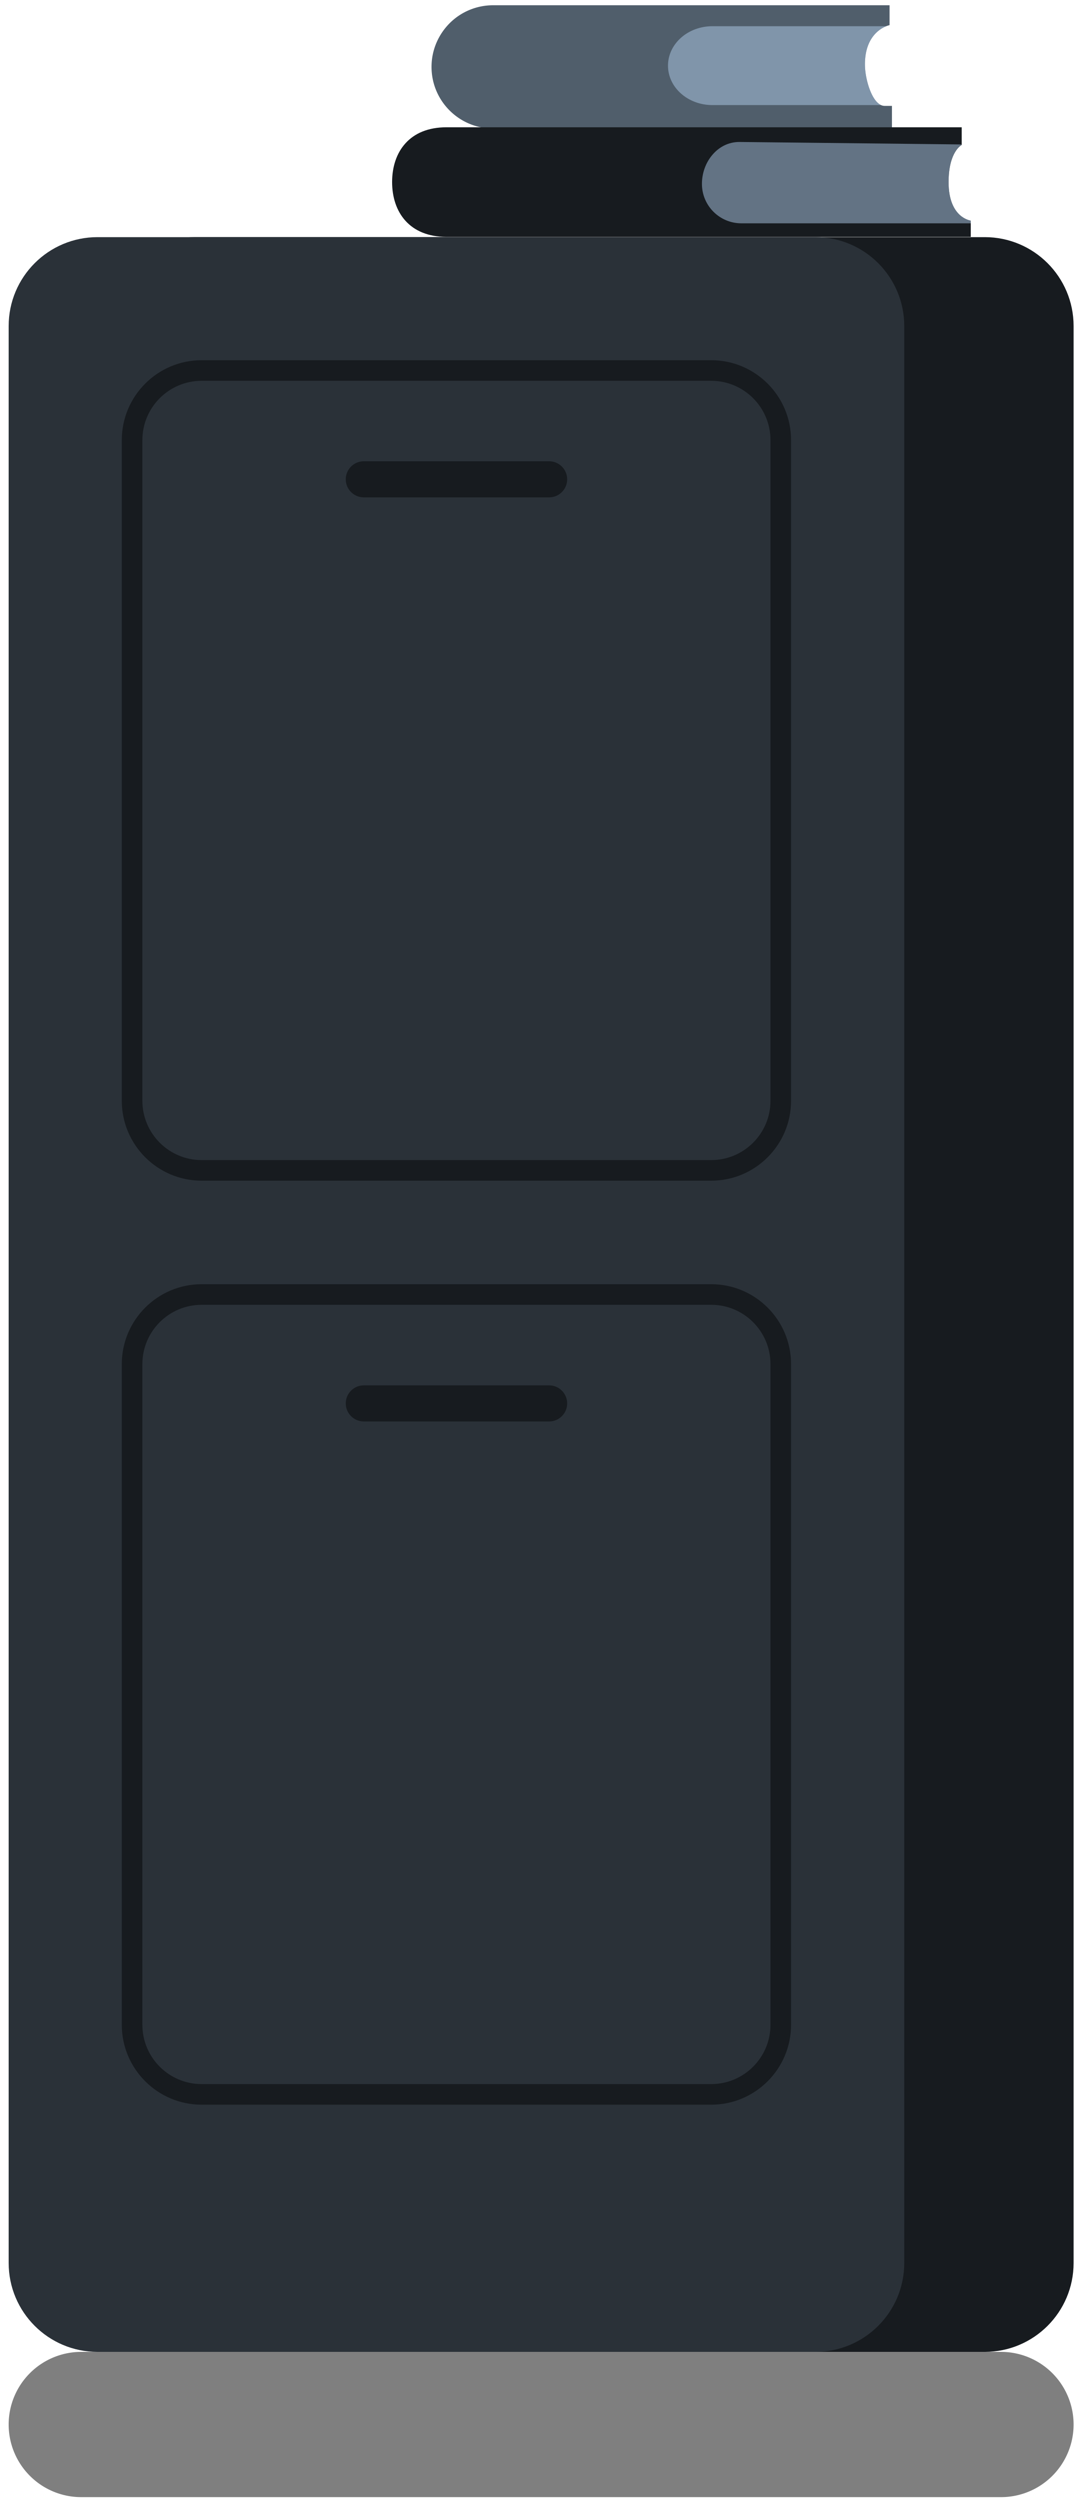
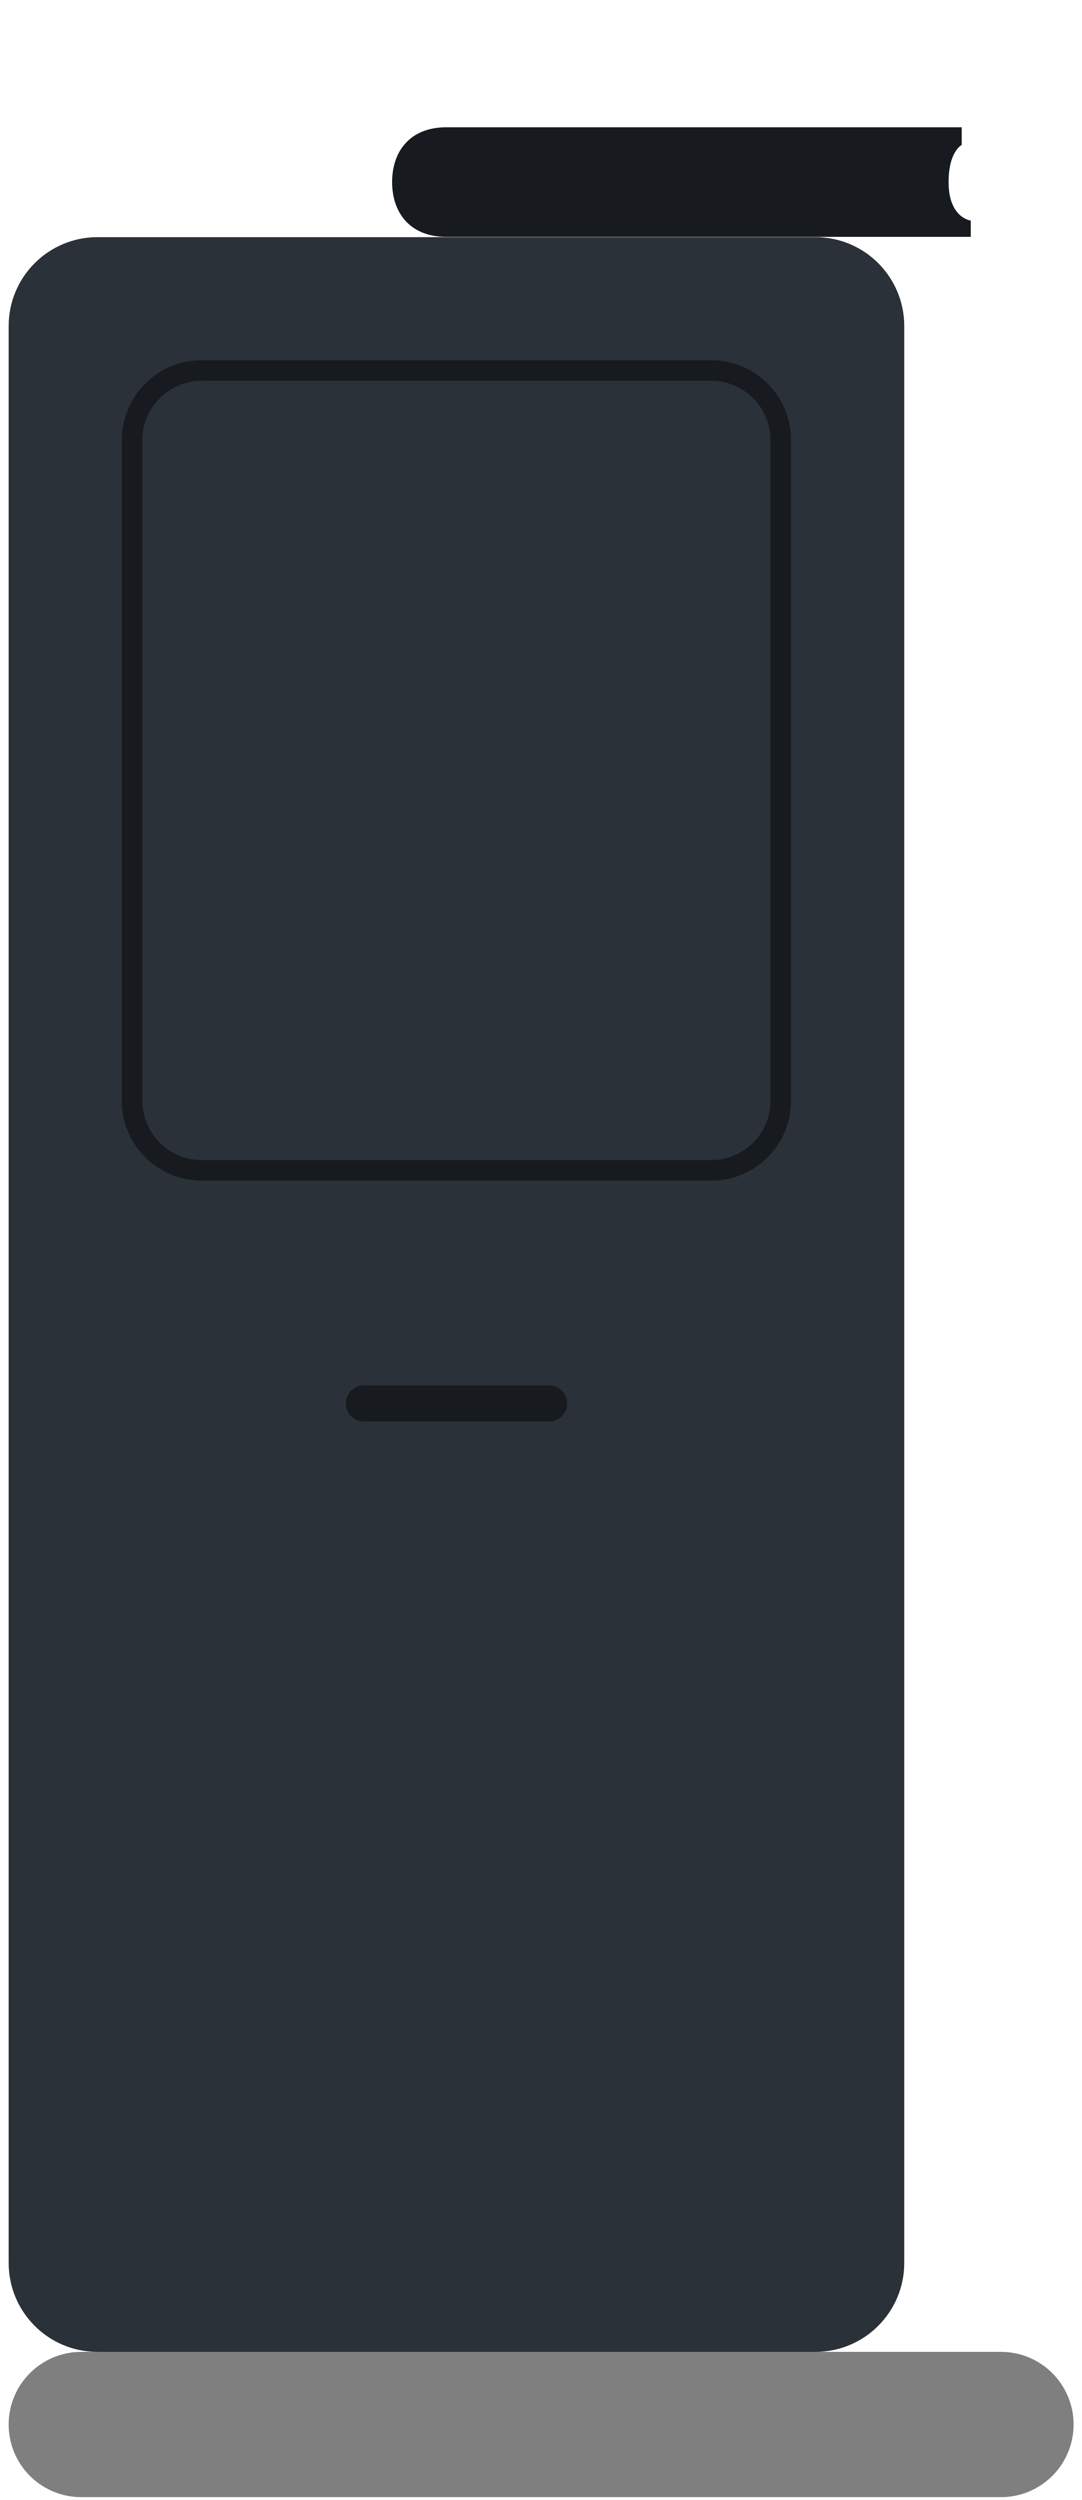
<svg xmlns="http://www.w3.org/2000/svg" width="123" height="284" viewBox="0 0 123 284" fill="none">
-   <path d="M111.945 267.157h-89.78c-5.58 0-14.78-4.52-14.78-10.1V37.037c0-5.58 9.21-10.1 14.78-10.1h89.78c5.58 0 10.1 4.52 10.1 10.1v220.02c0 5.58-4.52 10.1-10.1 10.1z" fill="#171B1F" />
  <path d="M92.694 26.937h-81.61c-5.578 0-10.1 4.522-10.1 10.1v220.02c0 5.578 4.522 10.1 10.1 10.1h81.61c5.578 0 10.1-4.522 10.1-10.1V37.037c0-5.578-4.522-10.1-10.1-10.1z" fill="#2A3138" />
  <path d="M80.856 134.117h-57.94c-5 0-9.07-4.07-9.07-9.07v-75.06c0-5 4.07-9.07 9.07-9.07h57.94c5 0 9.07 4.07 9.07 9.07v75.06c0 5-4.07 9.07-9.07 9.07zm-57.94-90.86c-3.71 0-6.73 3.02-6.73 6.73v75.06c0 3.71 3.02 6.73 6.73 6.73h57.94c3.71 0 6.73-3.02 6.73-6.73v-75.06c0-3.71-3.02-6.73-6.73-6.73h-57.94z" fill="#171B1F" />
-   <path d="M62.425 56.497h-21.07c-1.13 0-2.05-.92-2.05-2.05s.92-2.05 2.05-2.05h21.07c1.13 0 2.05.92 2.05 2.05s-.92 2.05-2.05 2.05zM80.856 239.077h-57.94c-5 0-9.07-4.07-9.07-9.07v-75.06c0-5 4.07-9.07 9.07-9.07h57.94c5 0 9.07 4.07 9.07 9.07v75.06c0 5-4.07 9.07-9.07 9.07zm-57.94-90.86c-3.71 0-6.73 3.02-6.73 6.73v75.06c0 3.71 3.02 6.73 6.73 6.73h57.94c3.71 0 6.73-3.02 6.73-6.73v-75.06c0-3.71-3.02-6.73-6.73-6.73h-57.94z" fill="#171B1F" />
  <path d="M62.425 161.467h-21.07c-1.13 0-2.05-.92-2.05-2.05s.92-2.05 2.05-2.05h21.07c1.13 0 2.05.92 2.05 2.05s-.92 2.05-2.05 2.05z" fill="#171B1F" />
-   <path d="M101.395 12.027v2.57h-45.34c-3.86 0-7-3.13-7-7 0-1.93.79-3.68 2.05-4.95a6.976 6.976 0 0 1 4.95-2.05h45.07v2.26s-.15.03-.38.12c-.77.31-2.42 1.33-2.42 4.34 0 1.58.71 4.11 1.83 4.62.13.06.27.09.41.09h.84-.01z" fill="#505E6B" />
  <path d="M110.354 25.047v1.86h-59.6c-4.19 0-6.18-2.79-6.18-6.23 0-1.72.5-3.28 1.52-4.4 1.02-1.13 2.57-1.82 4.66-1.82h58.57v2.01s-1.49.73-1.49 4.22c0 4.08 2.52 4.37 2.52 4.37v-.01z" fill="#171B1F" />
-   <path d="M100.156 11.937h-19.17c-2.79 0-5.05-2-5.05-4.48 0-1.24.57-2.36 1.48-3.17s2.18-1.31 3.57-1.31h19.759c-.77.31-2.42 1.33-2.42 4.34 0 1.58.71 4.11 1.831 4.62zM110.355 25.047v.3l-.04.02h-26.04c-2.47 0-4.48-2-4.48-4.48 0-1.24.44-2.43 1.2-3.31.75-.88 1.81-1.45 3.05-1.45l25.15.28s.05 0 .13.03v.02s-1.49.73-1.49 4.22c0 4.08 2.52 4.37 2.52 4.37z" fill="#B0CCEB" style="mix-blend-mode:screen" opacity=".5" />
  <path opacity=".5" d="M113.794 267.157H9.234a8.25 8.25 0 0 0 0 16.5h104.56a8.25 8.25 0 0 0 8.25-8.25 8.25 8.25 0 0 0-8.25-8.25z" fill="#000" />
</svg>